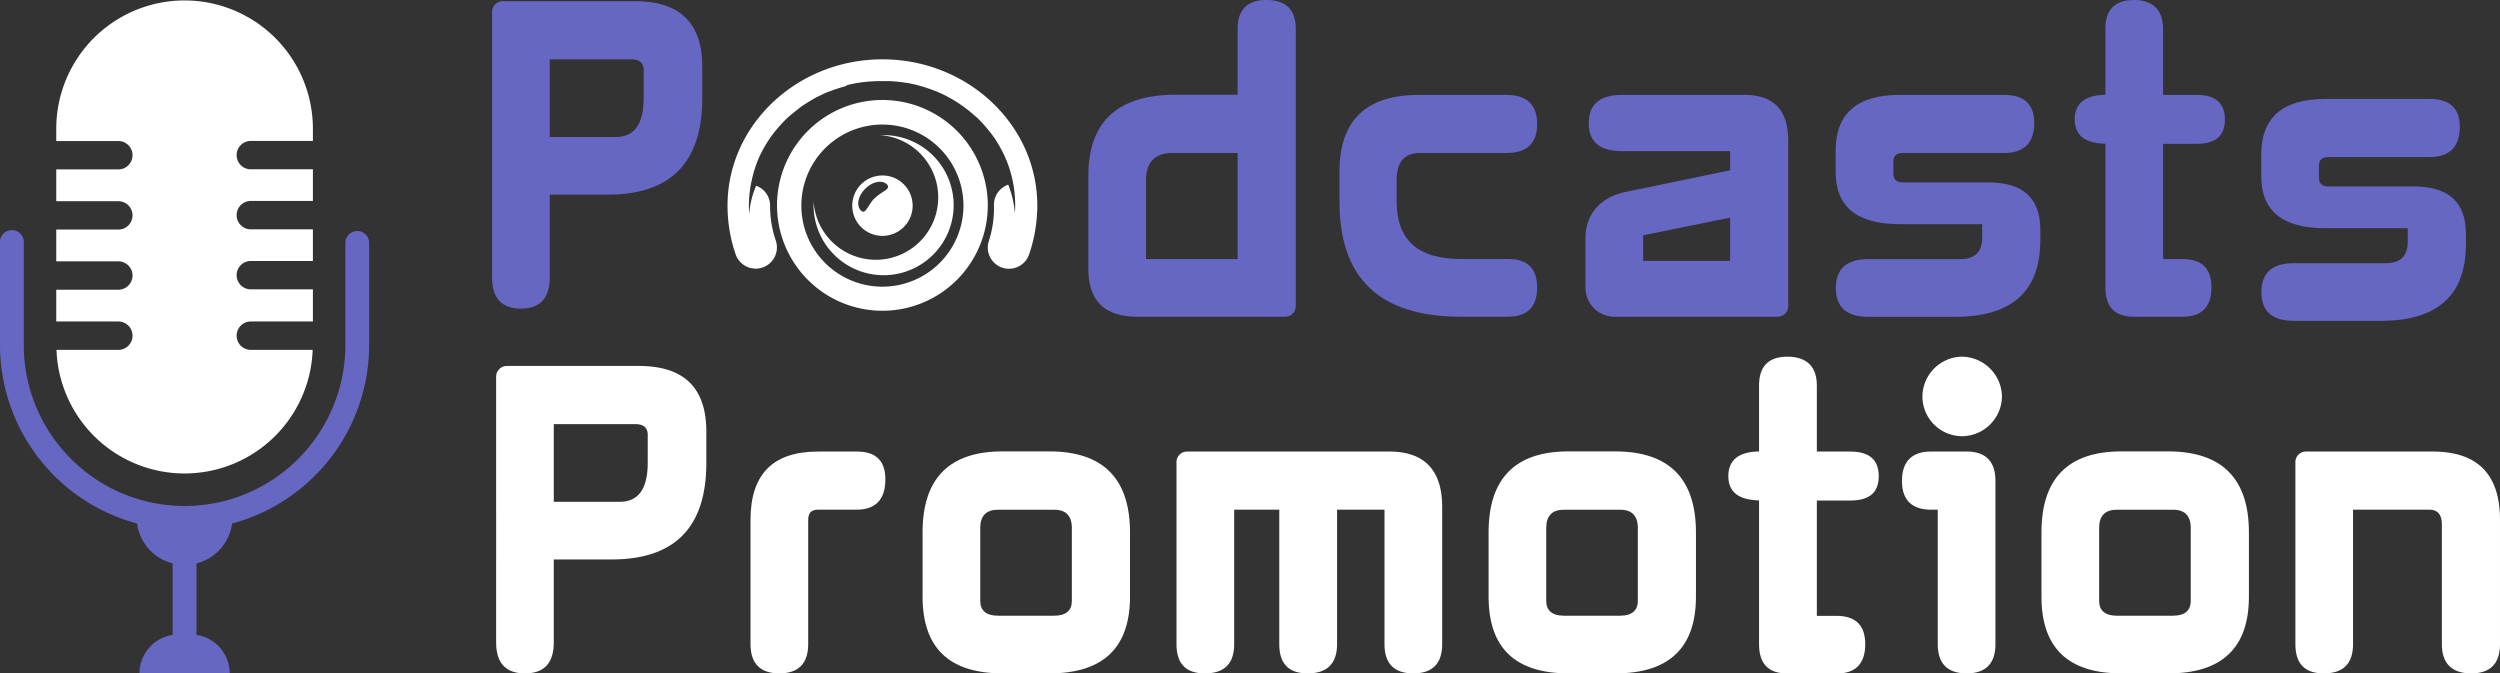
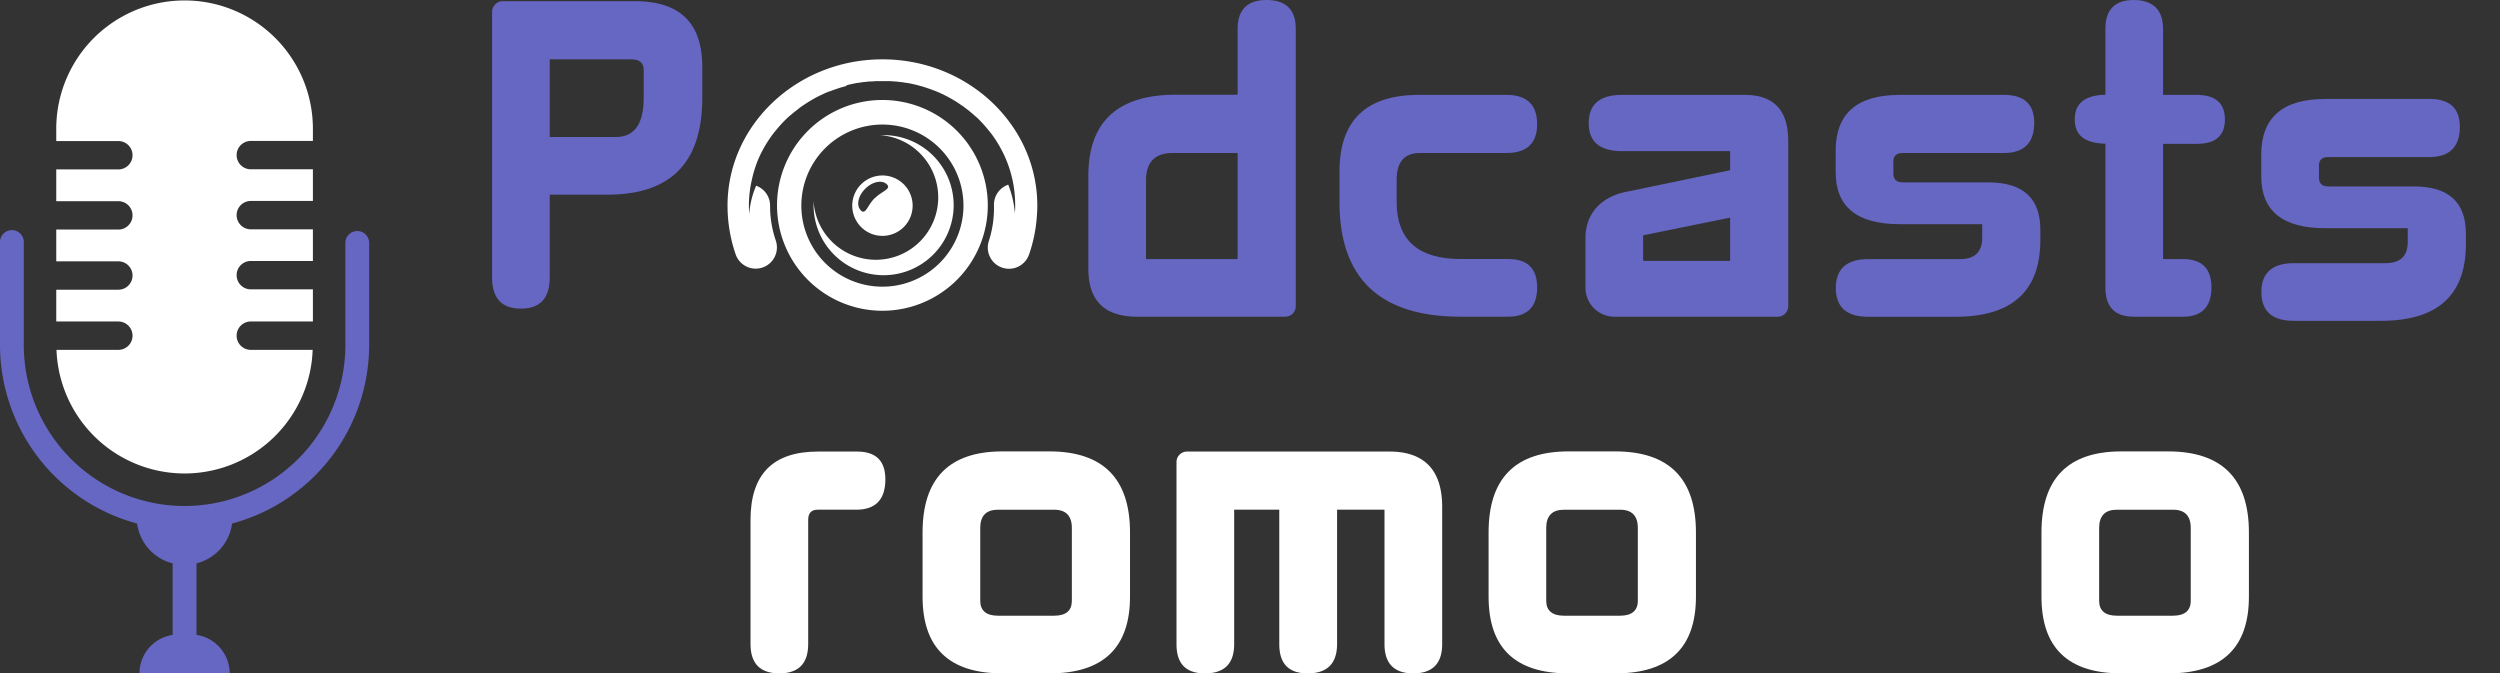
<svg xmlns="http://www.w3.org/2000/svg" viewBox="0 0 616.81 166.16">
  <rect x="0" y="0" width="616.81" height="166.16" fill="#333333" stroke="none" />
  <defs>
    <style>.cls-1{fill:#6666c3;}.cls-2{fill:#fff;}</style>
  </defs>
  <g id="Layer_2" data-name="Layer 2">
    <g id="Layer_1-2" data-name="Layer 1">
      <path class="cls-1" d="M173.27,16.47v7.69c0,16-7.8,23.87-23.41,23.87H135.63V68.45c0,5.17-2.4,7.69-7.11,7.69s-7.11-2.52-7.11-7.69V3.05A2.65,2.65,0,0,1,124.16.29h32.47C167.76.29,173.27,5.69,173.27,16.47ZM151.93,33.8q6.88,0,6.88-9.64V17.28c0-1.72-1-2.64-3.09-2.64H135.63V33.8Z" />
      <path class="cls-1" d="M312.47,0c4.82,0,7.23,2.41,7.23,7.11V75.5a2.6,2.6,0,0,1-2.64,2.64H280.57c-8,0-12.05-3.9-12.05-11.82V43.37c0-13.31,7.23-20,21.57-20h15.26V7.11C305.35,2.41,307.76,0,312.47,0Zm-7.12,37.75H289.29c-4.36,0-6.54,2.3-6.54,6.77V63.91h22.6Z" />
      <path class="cls-1" d="M379.25,70.91q0,7.23-7.23,7.23H360.43c-20,0-29.95-9.41-29.95-28.34V42.34q0-18.93,19.62-18.93h21.57q7.57,0,7.58,7.23c0,4.7-2.53,7.11-7.58,7.11H350.33c-3.79,0-5.74,2.18-5.74,6.54V49.8q0,14.12,15.84,14.11h11.7C376.84,63.91,379.25,66.21,379.25,70.91Z" />
      <path class="cls-1" d="M400.24,37.29q-8.26,0-8.26-6.88c0-4.71,2.75-7,8.26-7h30.18c7.23,0,10.78,3.78,10.78,11.36V75.5a2.59,2.59,0,0,1-2.63,2.64h-40.4a7.15,7.15,0,0,1-7-7.23V58.75c0-6.08,3.9-10.1,9.75-11.36L426.86,42V37.29ZM426.86,53.7,405.4,58.06v6.31h21.46Z" />
      <path class="cls-1" d="M501.9,30.29c0,4.94-2.52,7.46-7.46,7.46h-25c-1.49,0-2.3.69-2.3,2.07v3c0,1.49.81,2.18,2.3,2.18h21.11c8.61,0,12.85,3.9,12.85,11.7v2.53q0,18.93-21,18.93H460.94c-5.4,0-8-2.41-8-7.11s2.64-7.12,8-7.12h22.6c3.67,0,5.51-1.72,5.51-5.27V55.31H468.74c-10.56,0-15.84-4.25-15.84-12.85V37.18q0-13.77,15.84-13.77h25.7C499.38,23.41,501.9,25.7,501.9,30.29Z" />
      <path class="cls-1" d="M606.9,31.29c0,4.94-2.52,7.46-7.46,7.46h-25c-1.49,0-2.3.69-2.3,2.07v3c0,1.49.81,2.18,2.3,2.18h21.11c8.61,0,12.85,3.9,12.85,11.7v2.53q0,18.93-21,18.93H565.94c-5.4,0-8-2.41-8-7.11s2.64-7.12,8-7.12h22.6c3.67,0,5.51-1.72,5.51-5.27V56.31H573.74c-10.56,0-15.84-4.25-15.84-12.85V38.18q0-13.77,15.84-13.77h25.7C604.38,24.41,606.9,26.7,606.9,31.29Z" />
      <path class="cls-1" d="M533.68,7.11v16.3h8.26c4.71,0,7,2.06,7,6.08s-2.29,6-7,6h-8.26V63.91h4.82c4.71,0,7.12,2.3,7.12,7s-2.3,7.23-7,7.23H526.45c-4.7,0-7-2.41-7-7.23V35.46c-5.05-.12-7.57-2.07-7.57-6s2.52-6,7.57-6.08V7.11c0-4.7,2.3-7.11,7-7.11S533.68,2.41,533.68,7.11Z" />
-       <path class="cls-2" d="M174.27,106.47v7.69c0,16-7.8,23.87-23.41,23.87H136.63v20.42c0,5.17-2.4,7.69-7.11,7.69s-7.11-2.52-7.11-7.69V93.05a2.65,2.65,0,0,1,2.75-2.76h32.47C168.76,90.29,174.27,95.69,174.27,106.47ZM152.93,123.8q6.88,0,6.88-9.64v-6.88c0-1.72-1-2.64-3.09-2.64H136.63V123.8Z" />
      <path class="cls-2" d="M218.44,118.29c0,4.94-2.41,7.46-7.11,7.46h-9.52c-1.61,0-2.41.8-2.41,2.53v30.63c0,4.82-2.41,7.23-7.12,7.23s-7.11-2.41-7.11-7.23V128.28c0-11.25,5.51-16.87,16.64-16.87h9.63C216.15,111.41,218.44,113.7,218.44,118.29Z" />
      <path class="cls-2" d="M278.8,131.37v15.84c0,12.62-6.66,18.93-19.85,18.93H247.36c-13.2,0-19.74-6.31-19.74-18.93V131.37c0-13.31,6.54-20,19.74-20H259C272.14,111.41,278.8,118.06,278.8,131.37Zm-14.35,16.87v-18c0-3-1.49-4.48-4.36-4.48H246.21c-2.87,0-4.36,1.49-4.36,4.48v18c0,2.41,1.49,3.67,4.36,3.67h13.88C263,151.91,264.45,150.65,264.45,148.24Z" />
      <path class="cls-2" d="M322.63,166.14c-4.71,0-7-2.41-7-7.23V125.75H304.5v33.16q0,7.23-7.23,7.23c-4.71,0-7-2.41-7-7.23V114.05a2.6,2.6,0,0,1,2.64-2.64h49.91c8.61,0,13,4.59,13,13.65v33.85c0,4.82-2.41,7.23-7.12,7.23s-7.11-2.41-7.11-7.23V125.75h-11.7v33.16Q329.86,166.14,322.63,166.14Z" />
      <path class="cls-2" d="M418.43,131.37v15.84c0,12.62-6.65,18.93-19.85,18.93H387c-13.19,0-19.73-6.31-19.73-18.93V131.37c0-13.31,6.54-20,19.73-20h11.59C411.78,111.41,418.43,118.06,418.43,131.37Zm-14.34,16.87v-18c0-3-1.49-4.48-4.36-4.48H385.85c-2.87,0-4.36,1.49-4.36,4.48v18c0,2.41,1.49,3.67,4.36,3.67h13.88C402.6,151.91,404.09,150.65,404.09,148.24Z" />
-       <path class="cls-2" d="M448.26,95.11v16.3h8.27c4.7,0,7,2.06,7,6.08s-2.29,6-7,6h-8.27v28.45h4.82c4.71,0,7.12,2.3,7.12,7s-2.3,7.23-7,7.23H441c-4.7,0-7-2.41-7-7.23V123.46c-5.05-.12-7.58-2.07-7.58-6s2.53-6,7.58-6.08V95.11c0-4.7,2.29-7.11,7-7.11S448.26,90.41,448.26,95.11Z" />
-       <path class="cls-2" d="M492.32,118.64v40.27c0,4.82-2.41,7.23-7.11,7.23s-7.12-2.41-7.12-7.23V125.75h-1.6c-4.82,0-7.23-2.41-7.23-7.11s2.41-7.23,7.11-7.23h8.84C489.91,111.41,492.32,113.82,492.32,118.64Zm1.61-20.77a9.92,9.92,0,0,1-9.87,9.75,9.81,9.81,0,0,1-9.75-9.75A9.92,9.92,0,0,1,484.06,88,10,10,0,0,1,493.93,97.87Z" />
      <path class="cls-2" d="M554.86,131.37v15.84c0,12.62-6.66,18.93-19.86,18.93H523.42c-13.2,0-19.74-6.31-19.74-18.93V131.37c0-13.31,6.54-20,19.74-20H535C548.2,111.41,554.86,118.06,554.86,131.37Zm-14.35,16.87v-18c0-3-1.49-4.48-4.36-4.48H522.27c-2.87,0-4.36,1.49-4.36,4.48v18c0,2.41,1.49,3.67,4.36,3.67h13.88C539,151.91,540.51,150.65,540.51,148.24Z" />
-       <path class="cls-2" d="M573.33,166.14c-4.71,0-7-2.41-7-7.23V114.05a2.59,2.59,0,0,1,2.64-2.64h31.21c11.13,0,16.63,5.62,16.63,16.87v30.63c0,4.82-2.4,7.23-7.11,7.23s-7.23-2.41-7.23-7.23V129.42c0-2.41-1-3.67-3.1-3.67H580.55v33.16Q580.55,166.14,573.33,166.14Z" />
      <path class="cls-2" d="M217.71,14.64c-21.06,0-38.19,16.17-38.21,36.05,0,0,0,0,0,0a37,37,0,0,0,2,12.06,5.24,5.24,0,0,0,4.95,3.53,5.12,5.12,0,0,0,1.71-.29,5.24,5.24,0,0,0,3.24-6.66A26.17,26.17,0,0,1,190,50.73a5.22,5.22,0,0,0-3.44-4.91,21.44,21.44,0,0,0-1.71,7c-.05-.68-.08-1.36-.08-2a28.85,28.85,0,0,1,.47-5.21h0c.09-.45.18-.9.28-1.34v0A28.94,28.94,0,0,1,187.21,39h0c.18-.41.37-.81.57-1.21v0a30.28,30.28,0,0,1,2.82-4.58l0,0c.25-.35.52-.69.8-1l0,0a30.57,30.57,0,0,1,2.74-3l0,0q.47-.45,1-.87l.09-.08c.32-.27.65-.55,1-.81l.09-.07c.34-.27.68-.54,1-.8h0c.72-.53,1.47-1,2.23-1.49l.11-.07,1.09-.64.15-.08c.37-.2.74-.4,1.12-.59l.14-.07,1.18-.56,0,0c.4-.18.81-.35,1.22-.51l.08,0,1.21-.45.18-.06,1.19-.4.2-.06,1.23-.34L209,21c.43-.11.86-.21,1.3-.3h0c.43-.1.87-.18,1.31-.26l.14,0,1.29-.2.22,0c.43-.06.86-.1,1.29-.14l.22,0c.44,0,.88-.06,1.32-.08h.18c.46,0,.93,0,1.4,0s.94,0,1.41,0h.17c.44,0,.88,0,1.32.08l.22,0c.43,0,.86.08,1.29.14l.21,0,1.3.2.14,0c.44.08.88.16,1.31.26h0c.44.09.87.19,1.3.3l.17.05,1.23.34.2.06,1.2.4.17.06c.41.14.81.3,1.21.46l.08,0,1.22.52,0,0,1.19.56.13.07c.38.19.75.39,1.12.59l.14.08c.38.21.74.42,1.1.64l.11.06c.77.47,1.51,1,2.23,1.5h0l1.05.8.08.06,1,.83.08.07c.32.28.65.58,1,.87l0,0a30.7,30.7,0,0,1,2.75,3l0,0c.28.34.55.68.81,1l0,0a30.89,30.89,0,0,1,2.82,4.59v0c.2.4.39.81.57,1.22h0a28.51,28.51,0,0,1,1.72,5.17h0a29.06,29.06,0,0,1,.75,6.56c0,.68,0,1.36-.08,2a24.64,24.64,0,0,0-1.63-7,5.24,5.24,0,0,0-3.53,4.94A26.43,26.43,0,0,1,244,59.37a5.23,5.23,0,1,0,9.89,3.42,36.43,36.43,0,0,0,1.91-9.17c.08-1,.13-1.92.13-2.89C255.93,30.83,238.78,14.64,217.71,14.64Z" />
      <path class="cls-2" d="M217.71,76.67a26,26,0,1,0-26-26A26,26,0,0,0,217.71,76.67Zm0-45.94a20,20,0,1,1-20,20A20,20,0,0,1,217.71,30.73Z" />
      <path class="cls-2" d="M218,33.34c-.33,0-.65,0-1,0a15.39,15.39,0,1,1-16.27,16.27c0,.32,0,.65,0,1A17.28,17.28,0,1,0,218,33.34Z" />
      <path class="cls-2" d="M223,45.49A7.45,7.45,0,1,0,223,56,7.45,7.45,0,0,0,223,45.49Zm-7.22,3.42c-1.78,1.78-2.21,4.21-3.39,3s-.69-3.57,1.08-5.34,4.16-2.26,5.34-1.09S217.59,47.14,215.82,48.91Z" />
      <path class="cls-2" d="M13.88,34.8H29.2a3.49,3.49,0,1,1,0,7H13.88v7.84H29.2a3.49,3.49,0,1,1,0,7H13.88v7.84H29.2a3.49,3.49,0,1,1,0,7H13.88v7.84H29.2a3.49,3.49,0,1,1,0,7H13.94a31.62,31.62,0,0,0,63.2,0H61.88a3.49,3.49,0,1,1,0-7H77.2V71.39H61.88a3.49,3.49,0,1,1,0-7H77.2V56.58H61.88a3.49,3.49,0,1,1,0-7H77.2V41.77H61.88a3.49,3.49,0,1,1,0-7H77.2v-3a31.66,31.66,0,0,0-63.32,0Z" />
      <path class="cls-1" d="M88.14,57a2.93,2.93,0,0,0-2.93,2.94V85.17a39.74,39.74,0,0,1-28.67,38.11,39.56,39.56,0,0,1-22,0A39.74,39.74,0,0,1,5.87,85.17V59.89a2.94,2.94,0,1,0-5.87,0V85.17a45.65,45.65,0,0,0,33.82,44A11.76,11.76,0,0,0,42.6,139v17.64a9.62,9.62,0,0,0-8.19,9.5H56.67a9.62,9.62,0,0,0-8.19-9.5V139a11.76,11.76,0,0,0,8.78-9.83,45.65,45.65,0,0,0,33.82-44V59.89A2.93,2.93,0,0,0,88.14,57Z" />
    </g>
  </g>
</svg>